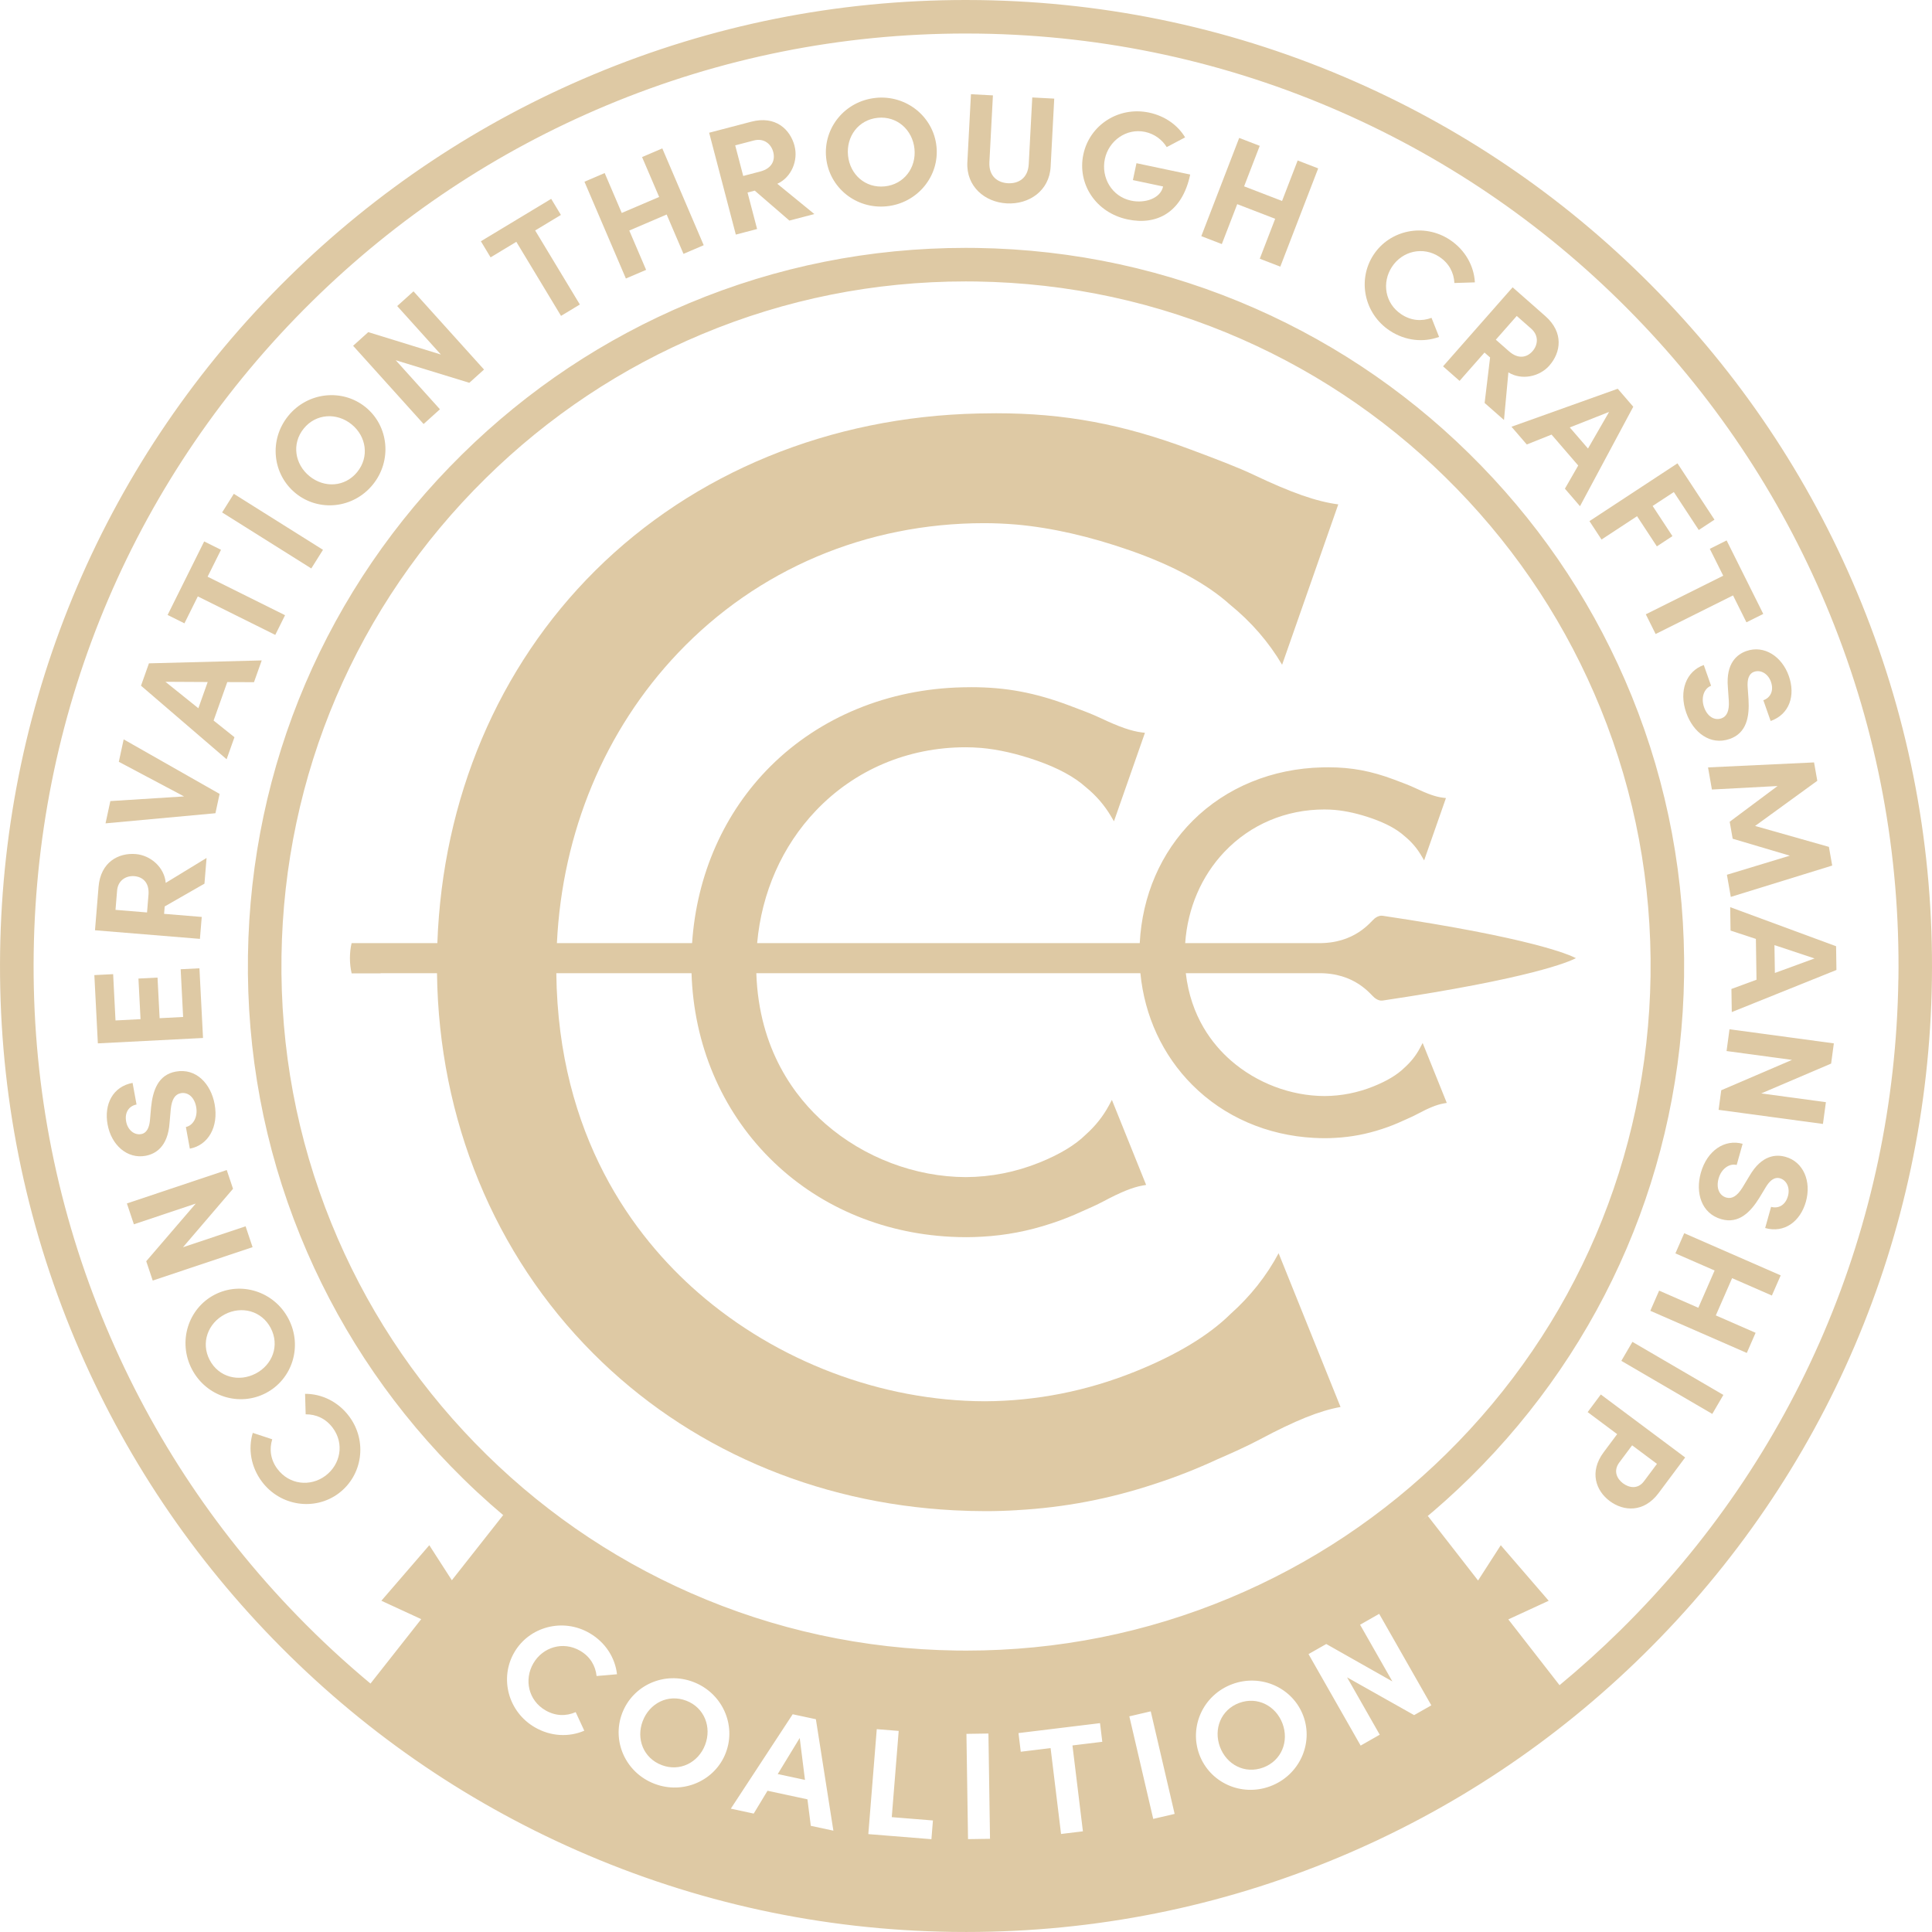
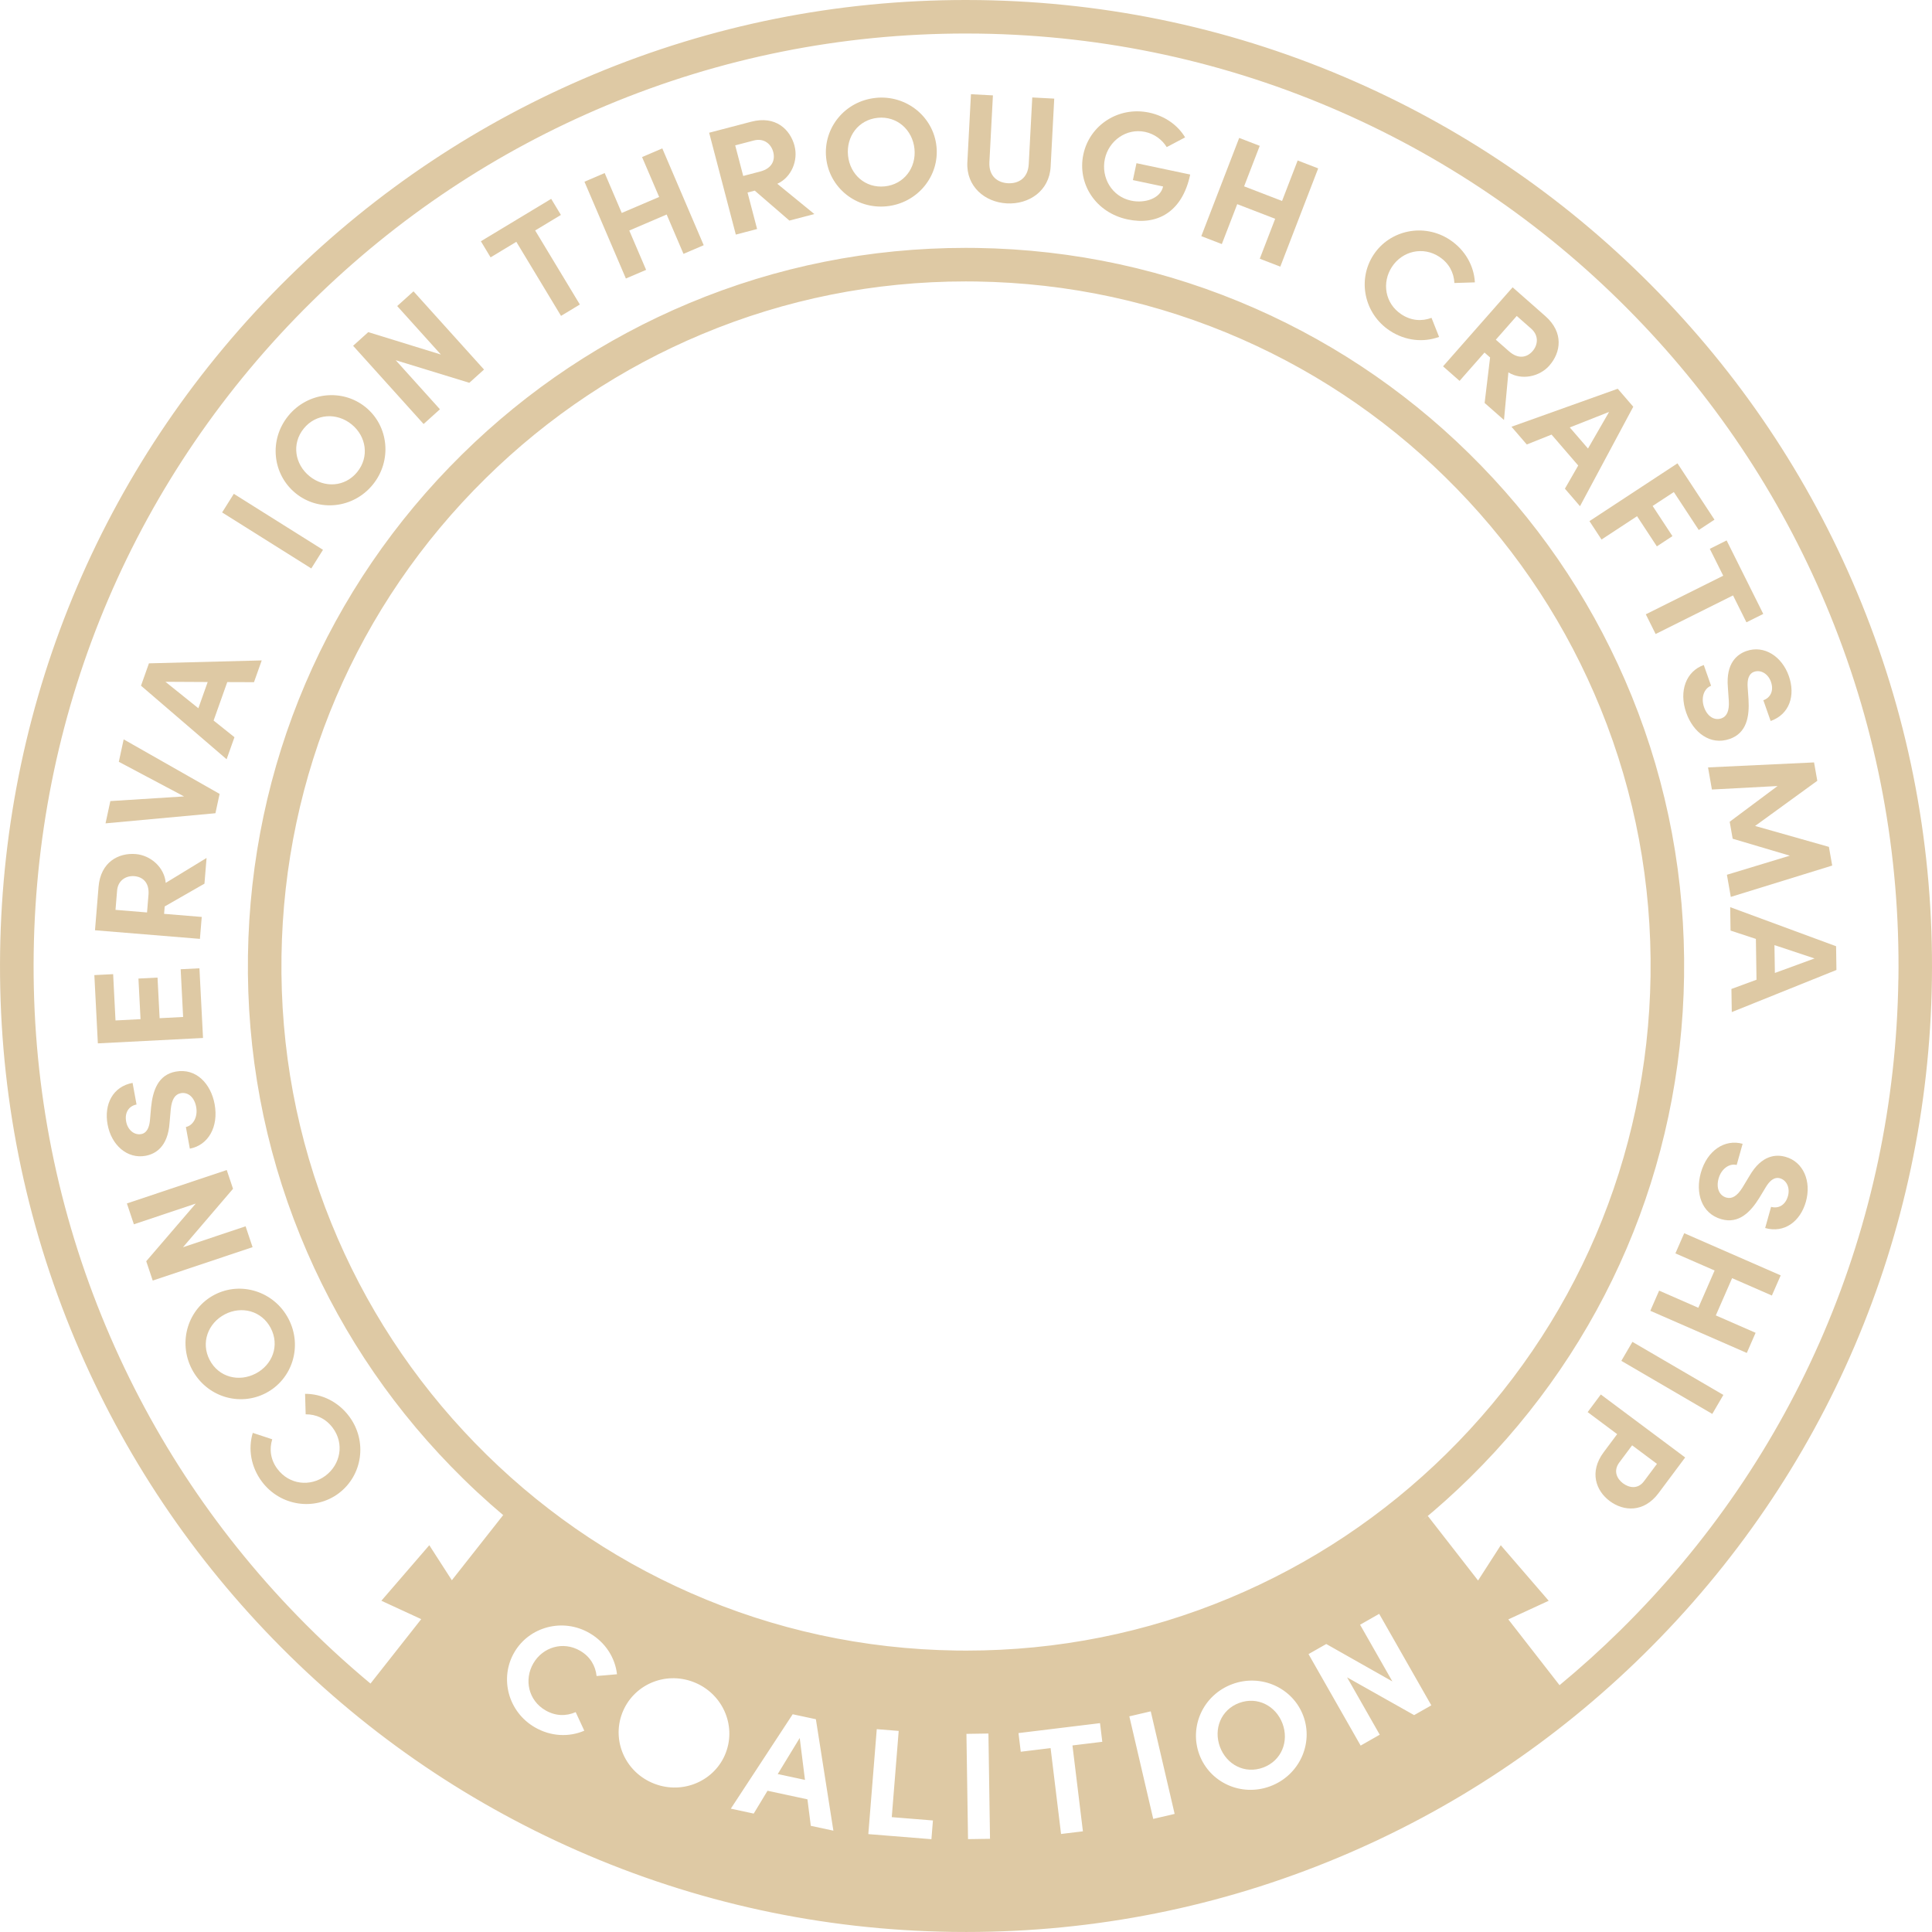
<svg xmlns="http://www.w3.org/2000/svg" id="Layer_2" data-name="Layer 2" viewBox="0 0 1036.71 1036.71">
  <defs>
    <style>      .cls-1 {        fill: #dec9a4;      }    </style>
  </defs>
  <g id="Layer_1-2" data-name="Layer 1">
    <g>
-       <path class="cls-1" d="M545.83,810.34c25.41-1.42,49.54-6.03,73.81-14.07l.76-.25.25-.08c11.01-3.62,21.86-7.9,32.28-12.74l.09-.04.09-.04c7.38-3.2,15.89-6.98,23.12-10.83,9.24-4.94,17.48-8.88,24.47-11.69,6.84-2.76,13.08-4.63,18.63-5.61l-33.23-82.51c-6.45,12.12-15.11,23.06-25.77,32.57-11.68,11.55-28.92,21.97-51.24,30.95-25.9,10.43-53,15.79-80.55,15.92h-.03s-.03,0-.03,0c-55.47-.13-111.57-21.4-153.94-58.36-34.26-29.89-75.01-83.79-76.02-171.34h72.55c1.2,38.15,15.98,73.23,41.94,99.24,12.61,12.63,27.39,22.69,43.95,29.88,16.53,7.18,34.37,11.32,53.03,12.3l.33.02c2.8.14,5.57.21,8.22.21s5.59-.09,8.43-.26c12.73-.71,24.83-3.02,36.99-7.05l.5-.16c5.51-1.81,10.95-3.96,16.23-6.41,3.69-1.6,7.95-3.49,11.58-5.43,4.53-2.42,8.56-4.35,11.98-5.73,3.29-1.32,6.29-2.23,8.94-2.69l1.82-.32-18.37-45.62-1.51,2.84c-3.12,5.85-7.31,11.15-12.51,15.79-5.65,5.59-14.03,10.64-24.91,15.02-12.67,5.1-25.92,7.72-39.41,7.79-27.15-.06-54.61-10.47-75.35-28.57-16.36-14.28-35.74-39.76-37.11-80.85h206.09c2.24,23,11.93,44,27.84,59.94,8.5,8.52,18.48,15.3,29.64,20.15,11.15,4.84,23.18,7.63,35.76,8.29h.22c1.9.11,3.76.16,5.54.16s3.77-.06,5.69-.18c8.58-.48,16.75-2.04,24.94-4.75l.34-.11c3.72-1.22,7.39-2.67,10.93-4.32,2.48-1.08,5.35-2.35,7.8-3.66,3.03-1.62,5.72-2.91,7.99-3.82,2.17-.88,4.16-1.47,5.9-1.78l1.82-.32-12.95-32.16-1.51,2.84c-2.06,3.88-4.84,7.38-8.31,10.48-3.74,3.7-9.31,7.06-16.55,9.97-8.44,3.4-17.27,5.15-26.26,5.19-18.1-.04-36.41-6.98-50.24-19.05-9.94-8.67-21.55-23.56-24.22-46.87h70.92c19.95-.34,28.17,11.47,30.36,13.19,2.19,1.72,3.75,1.57,4.56,1.45,79.21-11.82,99.69-20.72,103.5-22.71h0c-3.82-1.99-24.3-10.89-103.5-22.71-.81-.12-2.37-.27-4.56,1.45-2.19,1.72-10.42,13.52-30.37,13.19h0s-71.24,0-71.24,0c1.31-18.71,8.67-35.94,21.09-49.01,13.91-14.64,32.94-22.7,53.58-22.7,1.75,0,3.6.08,5.51.23,6.23.55,12.98,2.08,20.07,4.57,7.51,2.63,13.33,5.79,17.38,9.43,3.64,2.96,6.65,6.43,8.94,10.31l1.64,2.78,11.71-33.44-1.84-.23c-1.8-.23-3.87-.75-6.14-1.54-2.36-.83-5.16-2.01-8.32-3.52-3.18-1.51-7.05-2.96-11.54-4.64-12.31-4.61-22.86-6.58-35.28-6.58-1.03,0-2.11.01-3.18.04-26.89.59-51.55,10.71-69.45,28.5-17.22,17.12-27.24,40.31-28.56,65.8h-205.3c2.42-27.11,13.38-52,31.47-71.03,20.87-21.96,49.42-34.06,80.38-34.06,2.62,0,5.4.12,8.16.34h.11c9.34.83,19.47,3.14,30.09,6.86,11.28,3.95,20.04,8.7,26.12,14.17,5.5,4.47,10.03,9.71,13.49,15.57l1.64,2.78,16.63-47.48-1.84-.23c-2.73-.34-5.86-1.13-9.31-2.33-3.54-1.24-7.74-3.02-12.48-5.27-4.7-2.24-10.45-4.39-17.14-6.89-18.25-6.84-33.9-9.76-52.32-9.76-1.53,0-3.12.02-4.72.06-39.88.87-76.46,15.88-103,42.25-24.96,24.81-39.72,58.23-42.19,95.02h-72.54c2.87-59.46,25.69-114.36,65.01-155.73,42.66-44.89,101.01-69.62,164.29-69.62,5.39,0,11.07.24,16.9.72h.03s.03,0,.03,0c19.09,1.68,39.75,6.38,61.41,13.96,23.13,8.1,41.15,17.89,53.57,29.09,11.37,9.25,20.75,20.07,27.9,32.21l30.14-86.06c-5.73-.72-12.23-2.34-19.4-4.85-7.24-2.54-15.8-6.16-25.46-10.76-9.39-4.46-20.94-8.79-34.32-13.8-36.45-13.66-67.68-19.48-104.44-19.48-3.07,0-6.25.04-9.46.12-79.66,1.73-152.68,31.68-205.65,84.33-52.11,51.79-81.92,122.4-84.71,199.88h-45.91v.07h-.12c-.56,2.42-.88,5.13-.88,8s.34,5.69.92,8.15h15.56v-.07h30.24c1.02,78.45,30.69,150.77,83.83,204.02,25.15,25.2,54.66,45.26,87.68,59.62,33,14.34,68.63,22.6,105.9,24.55l.66.03c5.63.28,11.15.43,16.43.43s11.15-.18,16.84-.53Z" />
      <path class="cls-1" d="M998.81,323.49c-25.23-62.13-61.78-118.09-108.65-166.32-46.85-48.24-101.73-86.4-163.11-113.42C663.49,15.78,595.8,1.08,525.87.05h-.27c-2.6-.03-4.93-.05-7.37-.05-69.14,0-136.34,13.45-199.74,39.97-61.26,25.63-116.39,62.33-163.86,109.08C56.95,245.24,2.05,373.74.06,510.85c-1.01,69.93,11.73,138.02,37.85,202.37,25.23,62.13,61.79,118.08,108.65,166.32,46.88,48.26,101.75,86.42,163.1,113.42,63.57,27.98,131.24,42.69,201.13,43.69,2.33.04,4.85.05,7.69.05,69.13,0,136.34-13.45,199.74-39.97,61.25-25.62,116.38-62.32,163.86-109.07,97.69-96.21,152.59-224.7,154.58-361.81v-.13s0,0,0,0c.99-69.88-11.74-137.92-37.85-202.24ZM199.14,903.7c2.05,1.7,4.1,3.38,6.17,5.05-2.07-1.66-4.13-3.35-6.17-5.05ZM241.1,934.98c4.46,2.97,8.96,5.87,13.51,8.69-4.55-2.83-9.06-5.72-13.51-8.69ZM320.13,899.35c-.6-5.56-3.47-10.44-8.83-13.55-9.18-5.32-20.06-1.95-25.12,6.77-5.05,8.73-2.67,19.87,6.51,25.19,5.44,3.15,11.1,3.21,16.22.96l4.62,9.97c-8.13,3.53-17.93,3.17-26.52-1.81-14.33-8.3-19.1-26.32-11.04-40.22,7.97-13.76,26.02-18.66,40.34-10.36,8.6,4.98,13.79,13.29,14.77,22.1l-10.95.95ZM389.47,940.54c-5.7,14.94-22.79,22.55-38.26,16.64-15.55-5.94-23.06-22.94-17.35-37.88,5.73-15.02,22.66-22.69,38.21-16.75,15.47,5.91,23.14,22.97,17.4,37.98ZM435.08,979.75l-1.81-14.23-21.42-4.6-7.41,12.25-12.29-2.64,33.2-50.66,12.45,2.67,9.39,59.8-12.12-2.6ZM499.8,986.91l-33.86-2.73,4.53-56.32,11.77.95-3.72,46.27,22.09,1.78-.81,10.05ZM370.49,854.76c-43.46-19.13-82.36-46.19-115.62-80.43-33.25-34.23-59.18-73.9-77.05-117.91-18.48-45.52-27.49-93.76-26.77-143.37,1.41-97.17,40.32-188.23,109.56-256.41,33.68-33.17,72.77-59.2,116.17-77.36,44.85-18.76,92.44-28.27,141.47-28.27,1.86,0,3.7.02,5.57.04,49.58.74,97.49,11.14,142.41,30.91,43.48,19.14,82.38,46.21,115.63,80.43,33.25,34.23,59.18,73.9,77.05,117.91,18.48,45.52,27.49,93.77,26.77,143.38-1.42,97.17-40.32,188.23-109.55,256.41-33.69,33.17-72.78,59.2-116.18,77.35-44.85,18.76-92.45,28.27-141.47,28.27-2.03,0-3.75-.01-5.43-.04-49.63-.72-97.59-11.12-142.56-30.92ZM518.48,1018.71s-.02,0-.03,0c0,0,.02,0,.03,0h0ZM518.48,903.71c1.61,0,3.21,0,4.82-.03-1.6.02-3.21.03-4.82.03h0ZM519.44,986.88l-.85-56.49,11.8-.18.85,56.49-11.8.18ZM543.75,1018.08c3.89-.19,7.76-.43,11.64-.71-3.87.28-7.75.52-11.64.71ZM561.99,1016.85c3.9-.34,7.79-.72,11.67-1.15-3.88.43-7.77.81-11.67,1.15ZM569.36,984.11l-5.61-46.08-16.01,1.95-1.22-10.01,43.75-5.33,1.22,10.01-16.01,1.95,5.61,46.08-11.72,1.43ZM617.49,918.31l12.82,55.03-11.49,2.68-12.82-55.03,11.49-2.68ZM616.95,1009.02c8.05-1.61,16.06-3.42,24.02-5.43-7.96,2.01-15.97,3.82-24.02,5.43ZM681.62,958.5c-15.59,5.81-32.46-1.99-38.04-16.97-5.61-15.06,2.03-32,17.62-37.81,15.51-5.78,32.54,1.96,38.15,17.02,5.58,14.98-2.21,31.98-17.73,37.76ZM711.67,882.17l35.48,20.08-17.33-30.42,10.25-5.84,27.97,49.09-9.22,5.25-35.98-20.27,17.53,30.78-10.25,5.84-27.97-49.09,9.52-5.42ZM1018.66,525.6h0c-1.92,132.35-54.92,256.38-149.22,349.25-10.48,10.32-21.35,20.13-32.59,29.42l-28.11-36.11.63.8,21.66-9.99-25.72-29.8-12.18,18.93-26.96-34.63c-.21.18-.42.36-.63.54-.99.83-1.99,1.64-2.98,2.45,9.04-7.42,17.78-15.27,26.19-23.55,72.62-71.52,113.43-167.05,114.92-268.97.75-52.04-8.7-102.64-28.09-150.41-18.75-46.17-45.94-87.79-80.82-123.68-34.87-35.9-75.68-64.29-121.29-84.37-47.14-20.74-97.41-31.66-149.41-32.43-1.96-.02-3.88-.04-5.83-.04-51.42,0-101.36,9.98-148.41,29.66-45.53,19.05-86.53,46.35-121.85,81.14-72.63,71.52-113.44,167.04-114.92,268.97-.75,52.03,8.7,102.63,28.1,150.4,18.75,46.17,45.94,87.79,80.82,123.68,9.15,9.42,18.72,18.32,28.67,26.69-.22-.18-.44-.36-.65-.54l-27.53,34.95-12.1-18.8-25.72,29.8,21.39,9.87-27.23,34.57c-13.67-11.38-26.79-23.51-39.31-36.41-45.24-46.56-80.53-100.58-104.88-160.55-25.22-62.11-37.51-127.83-36.53-195.34,1.92-132.36,54.92-256.38,149.22-349.24,45.82-45.13,99.04-80.56,158.17-105.3,61.19-25.59,126.06-38.57,192.79-38.57,2.39,0,4.74.02,7.15.05h.23c67.51.99,132.84,15.18,194.19,42.17,59.25,26.09,112.22,62.92,157.45,109.49,45.24,46.56,80.53,100.58,104.88,160.55,25.22,62.11,37.51,127.83,36.53,195.33Z" />
      <path class="cls-1" d="M148.86,788.25c-3.71-4.97-4.42-10.58-2.78-15.93l-10.44-3.44c-2.57,8.49-1.07,18.17,4.87,26.13,9.9,13.27,28.42,15.87,41.17,6.35,12.88-9.61,15.59-28.05,5.69-41.32-5.94-7.96-14.8-12.15-23.67-12.11l.32,10.99c5.59-.04,10.77,2.23,14.53,7.27,6.35,8.5,4.15,19.68-3.93,25.71-8.08,6.03-19.41,4.84-25.75-3.66Z" />
      <path class="cls-1" d="M115.15,694.74c-14.25,7.43-19.83,25.28-12.18,39.96,7.69,14.76,25.44,20.25,39.69,12.82,14.18-7.39,19.84-25.09,12.15-39.84-7.65-14.68-25.48-20.32-39.66-12.93ZM145.28,712.64c4.87,9.34.94,19.71-8.08,24.41-9.02,4.7-19.85,2.02-24.71-7.32-4.83-9.26-.86-19.75,8.15-24.45s19.81-1.9,24.64,7.36Z" />
      <polygon class="cls-1" points="98.19 669.27 125.04 637.9 121.67 627.83 68.09 645.77 71.84 656.96 105.04 645.84 78.47 676.77 81.95 687.15 135.53 669.22 131.78 658.03 98.19 669.27" />
      <path class="cls-1" d="M78.15,620.19c5-.92,11.93-4.52,12.84-17.72l.65-7.37c.55-5.19,2.3-7.93,5.36-8.49,3.95-.73,7.32,2.2,8.27,7.37.98,5.34-1.59,9.96-5.53,10.77l2.13,11.61c9.76-1.79,15.55-11.57,13.3-23.85-1.99-10.86-9.83-19.52-20.88-17.49-9.44,1.73-12.32,10.12-13.23,19.26l-.59,6.76c-.59,6.32-3.34,7.26-4.71,7.51-3.71.68-7.24-2.21-8.07-6.72-.92-5.01,1.62-8.41,5.58-9.14l-2.13-11.61c-10.57,1.94-15.41,11.46-13.41,22.32,2.02,11.02,10.5,18.62,20.42,16.8Z" />
      <polygon class="cls-1" points="107.02 519.59 96.95 520.1 98.26 545.71 85.65 546.36 84.53 524.57 74.29 525.09 75.41 546.88 61.98 547.57 60.71 522.73 50.63 523.24 52.51 559.87 108.94 556.98 107.02 519.59" />
      <path class="cls-1" d="M108.24,492.03l-20.19-1.66.33-3.98,21.33-12.22,1.13-13.79-21.91,13.37c-.72-8.32-8.08-14.8-16.09-15.46-9.23-.76-18.86,4.25-19.96,17.62l-1.91,23.27,56.31,4.62.97-11.76ZM79.67,480.23l-.77,9.39-16.92-1.39.85-10.32c.45-5.5,4.78-8.13,9.28-7.76s8.11,3.48,7.57,10.08Z" />
      <polygon class="cls-1" points="117.84 426.01 66.36 396.74 63.76 408.78 98.76 427.36 59.21 429.86 56.63 441.81 115.6 436.38 117.84 426.01" />
      <path class="cls-1" d="M75.67,367.95l45.93,39.47,4.21-11.84-11.19-8.93,7.33-20.64,14.34.05,4.15-11.68-60.52,1.57-4.26,12ZM111.44,365.97l-5,14.08-17.67-14.2,22.67.12Z" />
-       <polygon class="cls-1" points="118.59 295.02 109.56 290.53 89.94 329.99 98.97 334.48 106.15 320.03 147.71 340.69 152.96 330.12 111.4 309.46 118.59 295.02" />
      <rect class="cls-1" x="140.35" y="256.75" width="11.8" height="56.5" transform="translate(-172.88 257.28) rotate(-57.87)" />
      <path class="cls-1" d="M196.2,218.51c-12.46-10.14-31.06-8.2-41.51,4.64-10.5,12.91-8.52,31.38,3.95,41.53,12.4,10.09,30.89,8.28,41.4-4.62,10.45-12.84,8.57-31.45-3.83-41.54ZM191.7,253.27c-6.64,8.17-17.73,8.67-25.62,2.25-7.89-6.42-9.71-17.43-3.07-25.59,6.59-8.1,17.79-8.62,25.68-2.2,7.89,6.42,9.59,17.44,3,25.54Z" />
      <polygon class="cls-1" points="213.13 164.23 236.57 190.24 197.61 178.22 189.48 185.55 227.3 227.52 236.07 219.62 212.35 193.3 251.84 205.41 259.72 198.3 221.89 156.33 213.13 164.23" />
      <polygon class="cls-1" points="300.98 115.33 295.77 106.7 258.04 129.46 263.25 138.1 277.06 129.76 301.05 169.5 311.15 163.4 287.17 123.67 300.98 115.33" />
      <polygon class="cls-1" points="344.53 84.28 353.7 105.69 333.63 114.27 324.47 92.86 313.62 97.51 335.85 149.45 346.7 144.81 337.67 123.7 357.73 115.11 366.76 136.22 377.61 131.58 355.39 79.63 344.53 84.28" />
      <path class="cls-1" d="M426.36,78.3c-2.35-8.96-10.26-16.39-23.24-12.99l-22.59,5.91,14.31,54.66,11.42-2.99-5.13-19.59,3.86-1.01,18.6,16.07,13.39-3.5-19.88-16.24c7.61-3.43,11.29-12.53,9.25-20.31ZM407.93,92.03l-9.12,2.39-4.3-16.42,10.02-2.62c5.34-1.4,9.25,1.82,10.39,6.18s-.59,8.8-7,10.48Z" />
      <path class="cls-1" d="M469.9,52.53c-16.56,1.69-28.22,16.15-26.59,32.14,1.62,15.91,15.97,27.71,32.53,26.02,16.47-1.68,28.31-16.16,26.68-32.07-1.63-15.99-16.15-27.78-32.62-26.1ZM474.75,100.01c-10.47,1.07-18.67-6.42-19.7-16.54s5.47-19.19,15.94-20.25c10.39-1.06,18.67,6.5,19.71,16.62s-5.56,19.11-15.95,20.17Z" />
      <path class="cls-1" d="M552.02,88.07c-.41,7.7-5.66,10.54-11.17,10.25-5.43-.29-10.35-3.67-9.94-11.36l1.89-35.78-11.79-.62-1.93,36.52c-.68,12.94,9.33,21.43,21.2,22.06,11.96.63,22.8-6.76,23.49-19.7l1.93-36.52-11.79-.62-1.89,35.78Z" />
      <path class="cls-1" d="M607.91,96.64l16.2,3.42c-1.36,6.42-9.67,9.19-17.14,7.61-10.47-2.21-16.2-12.47-14.11-22.34,2.08-9.87,11.59-16.66,21.56-14.56,4.98,1.05,9.11,4.1,11.64,8.16l9.87-5.21c-3.85-6.43-10.68-11.47-19.32-13.3-16.45-3.47-31.97,6.74-35.29,22.47-3.31,15.64,6.51,31.21,23.79,34.86,15.53,3.28,29.23-3.63,33.55-24.09l-28.83-6.09-1.92,9.07Z" />
      <polygon class="cls-1" points="687.95 107.84 667.59 99.99 675.97 78.26 664.95 74.01 644.62 126.72 655.63 130.97 663.9 109.55 684.26 117.4 675.99 138.83 687.01 143.08 707.34 90.36 696.33 86.11 687.95 107.84" />
      <path class="cls-1" d="M772.37,137.84c5.18,3.4,7.77,8.44,8.06,14.02l10.99-.34c-.49-8.85-5.21-17.44-13.51-22.9-13.84-9.09-32.13-5.21-40.86,8.09-8.82,13.43-5.06,31.69,8.78,40.78,8.3,5.45,18.07,6.37,26.38,3.29l-4.06-10.22c-5.24,1.95-10.89,1.58-16.14-1.87-8.87-5.83-10.63-17.08-5.09-25.51,5.53-8.43,16.58-11.18,25.46-5.36Z" />
      <path class="cls-1" d="M831.41,196.13c6.12-6.96,7.86-17.67-2.21-26.53l-17.53-15.43-37.33,42.41,8.86,7.8,13.38-15.2,3,2.64-2.93,24.41,10.39,9.15,2.36-25.56c7.1,4.4,16.7,2.36,22.01-3.67ZM809.73,188.51l-7.07-6.23,11.22-12.74,7.78,6.85c4.14,3.65,3.66,8.69.68,12.07-2.98,3.39-7.63,4.43-12.6.05Z" />
      <path class="cls-1" d="M868.09,208.6l-57.03,20.39,8.21,9.51,13.29-5.3,14.31,16.59-7.14,12.44,8.1,9.39,28.58-53.37-8.32-9.64ZM852.11,240.67l-9.76-11.31,21.09-8.33-11.32,19.64Z" />
      <polygon class="cls-1" points="897.43 287.68 886.8 271.5 898.18 264.03 911.56 284.4 919.99 278.86 900.13 248.63 852.9 279.64 859.38 289.51 878.44 277 889.07 293.18 897.43 287.68" />
      <polygon class="cls-1" points="937.14 333.93 946.17 329.43 926.5 289.99 917.48 294.5 924.68 308.93 883.14 329.64 888.41 340.21 929.94 319.5 937.14 333.93" />
      <path class="cls-1" d="M928.21,396.5c9.05-3.19,10.58-11.92,10.05-21.09l-.47-6.77c-.41-6.34,2.16-7.69,3.48-8.16,3.56-1.25,7.5,1.05,9.02,5.38,1.69,4.81-.29,8.56-4.08,9.9l3.92,11.13c10.13-3.57,13.42-13.73,9.76-24.14-3.72-10.57-13.29-16.75-22.8-13.4-4.8,1.69-11.07,6.33-9.91,19.51l.51,7.38c.27,5.22-1.03,8.19-3.97,9.23-3.79,1.33-7.58-1.02-9.32-5.99-1.8-5.13.01-10.09,3.77-11.5l-3.92-11.13c-9.36,3.29-13.55,13.86-9.4,25.64,3.67,10.41,12.77,17.74,23.36,14.01Z" />
      <polygon class="cls-1" points="941.78 443.21 975.16 418.97 973.42 409.11 916.53 411.79 918.61 423.66 953.84 421.78 928.15 440.95 929.75 450.06 960.41 459.15 926.66 469.4 928.75 481.27 983.16 464.46 981.39 454.43 941.78 443.21" />
      <path class="cls-1" d="M928.61,499.35l13.6,4.47.33,21.9-13.46,4.96.19,12.4,56.16-22.59-.19-12.74-56.82-20.97.19,12.57ZM973.69,514.3l-21.29,7.79-.23-14.94,21.51,7.15Z" />
-       <polygon class="cls-1" points="926.47 563.99 961.58 568.74 923.62 585.03 922.2 595.54 978.19 603.11 979.78 591.42 945.07 586.73 982.58 570.72 984.04 559.87 928.05 552.3 926.47 563.99" />
      <path class="cls-1" d="M958.07,620.76c-4.89-1.38-12.7-1.19-19.32,10.27l-3.82,6.33c-2.78,4.42-5.55,6.11-8.55,5.27-3.87-1.09-5.61-5.19-4.18-10.26,1.47-5.23,5.81-8.25,9.7-7.24l3.19-11.36c-9.55-2.68-19.05,3.55-22.43,15.57-2.99,10.63.24,21.85,11.06,24.89,9.24,2.6,15.51-3.67,20.35-11.48l3.51-5.81c3.31-5.42,6.19-5.05,7.53-4.67,3.63,1.02,5.53,5.17,4.29,9.58-1.38,4.9-5.16,6.84-9.03,5.75l-3.19,11.36c10.34,2.91,18.87-3.52,21.86-14.14,3.03-10.79-1.24-21.34-10.95-24.07Z" />
      <polygon class="cls-1" points="899.02 672.56 920.06 681.75 911.32 701.75 890.29 692.55 885.56 703.37 937.33 725.99 942.05 715.18 920.71 705.85 929.45 685.86 950.79 695.18 955.52 684.37 903.75 661.74 899.02 672.56" />
      <rect class="cls-1" x="891.5" y="711.17" width="11.8" height="56.5" transform="translate(-193.58 1141.7) rotate(-59.73)" />
      <path class="cls-1" d="M851.94,757.74l15.83,11.82-7.21,9.66c-7.92,10.61-4.2,20.71,3.22,26.25,7.42,5.54,18.29,6.34,26.21-4.27l14.27-19.12-45.27-33.8-7.06,9.46ZM875.79,775.55l13.34,9.96-6.96,9.32c-3.3,4.42-7.99,3.57-11.27,1.12-3.22-2.4-5.37-6.66-1.96-11.21l6.86-9.19Z" />
      <path class="cls-1" d="M664.95,913.79c-9.87,3.68-13.87,14.1-10.31,23.62s13.37,14.71,23.23,11.03c9.79-3.65,13.89-14.02,10.34-23.54-3.55-9.53-13.47-14.75-23.26-11.1Z" />
      <polygon class="cls-1" points="417.33 951.96 431.95 955.1 429.13 932.6 417.33 951.96" />
-       <path class="cls-1" d="M368.24,912.59c-9.84-3.76-19.72,1.42-23.35,10.92s.32,19.87,10.16,23.63c9.76,3.73,19.69-1.35,23.32-10.85,3.63-9.5-.37-19.98-10.13-23.71Z" />
    </g>
  </g>
</svg>